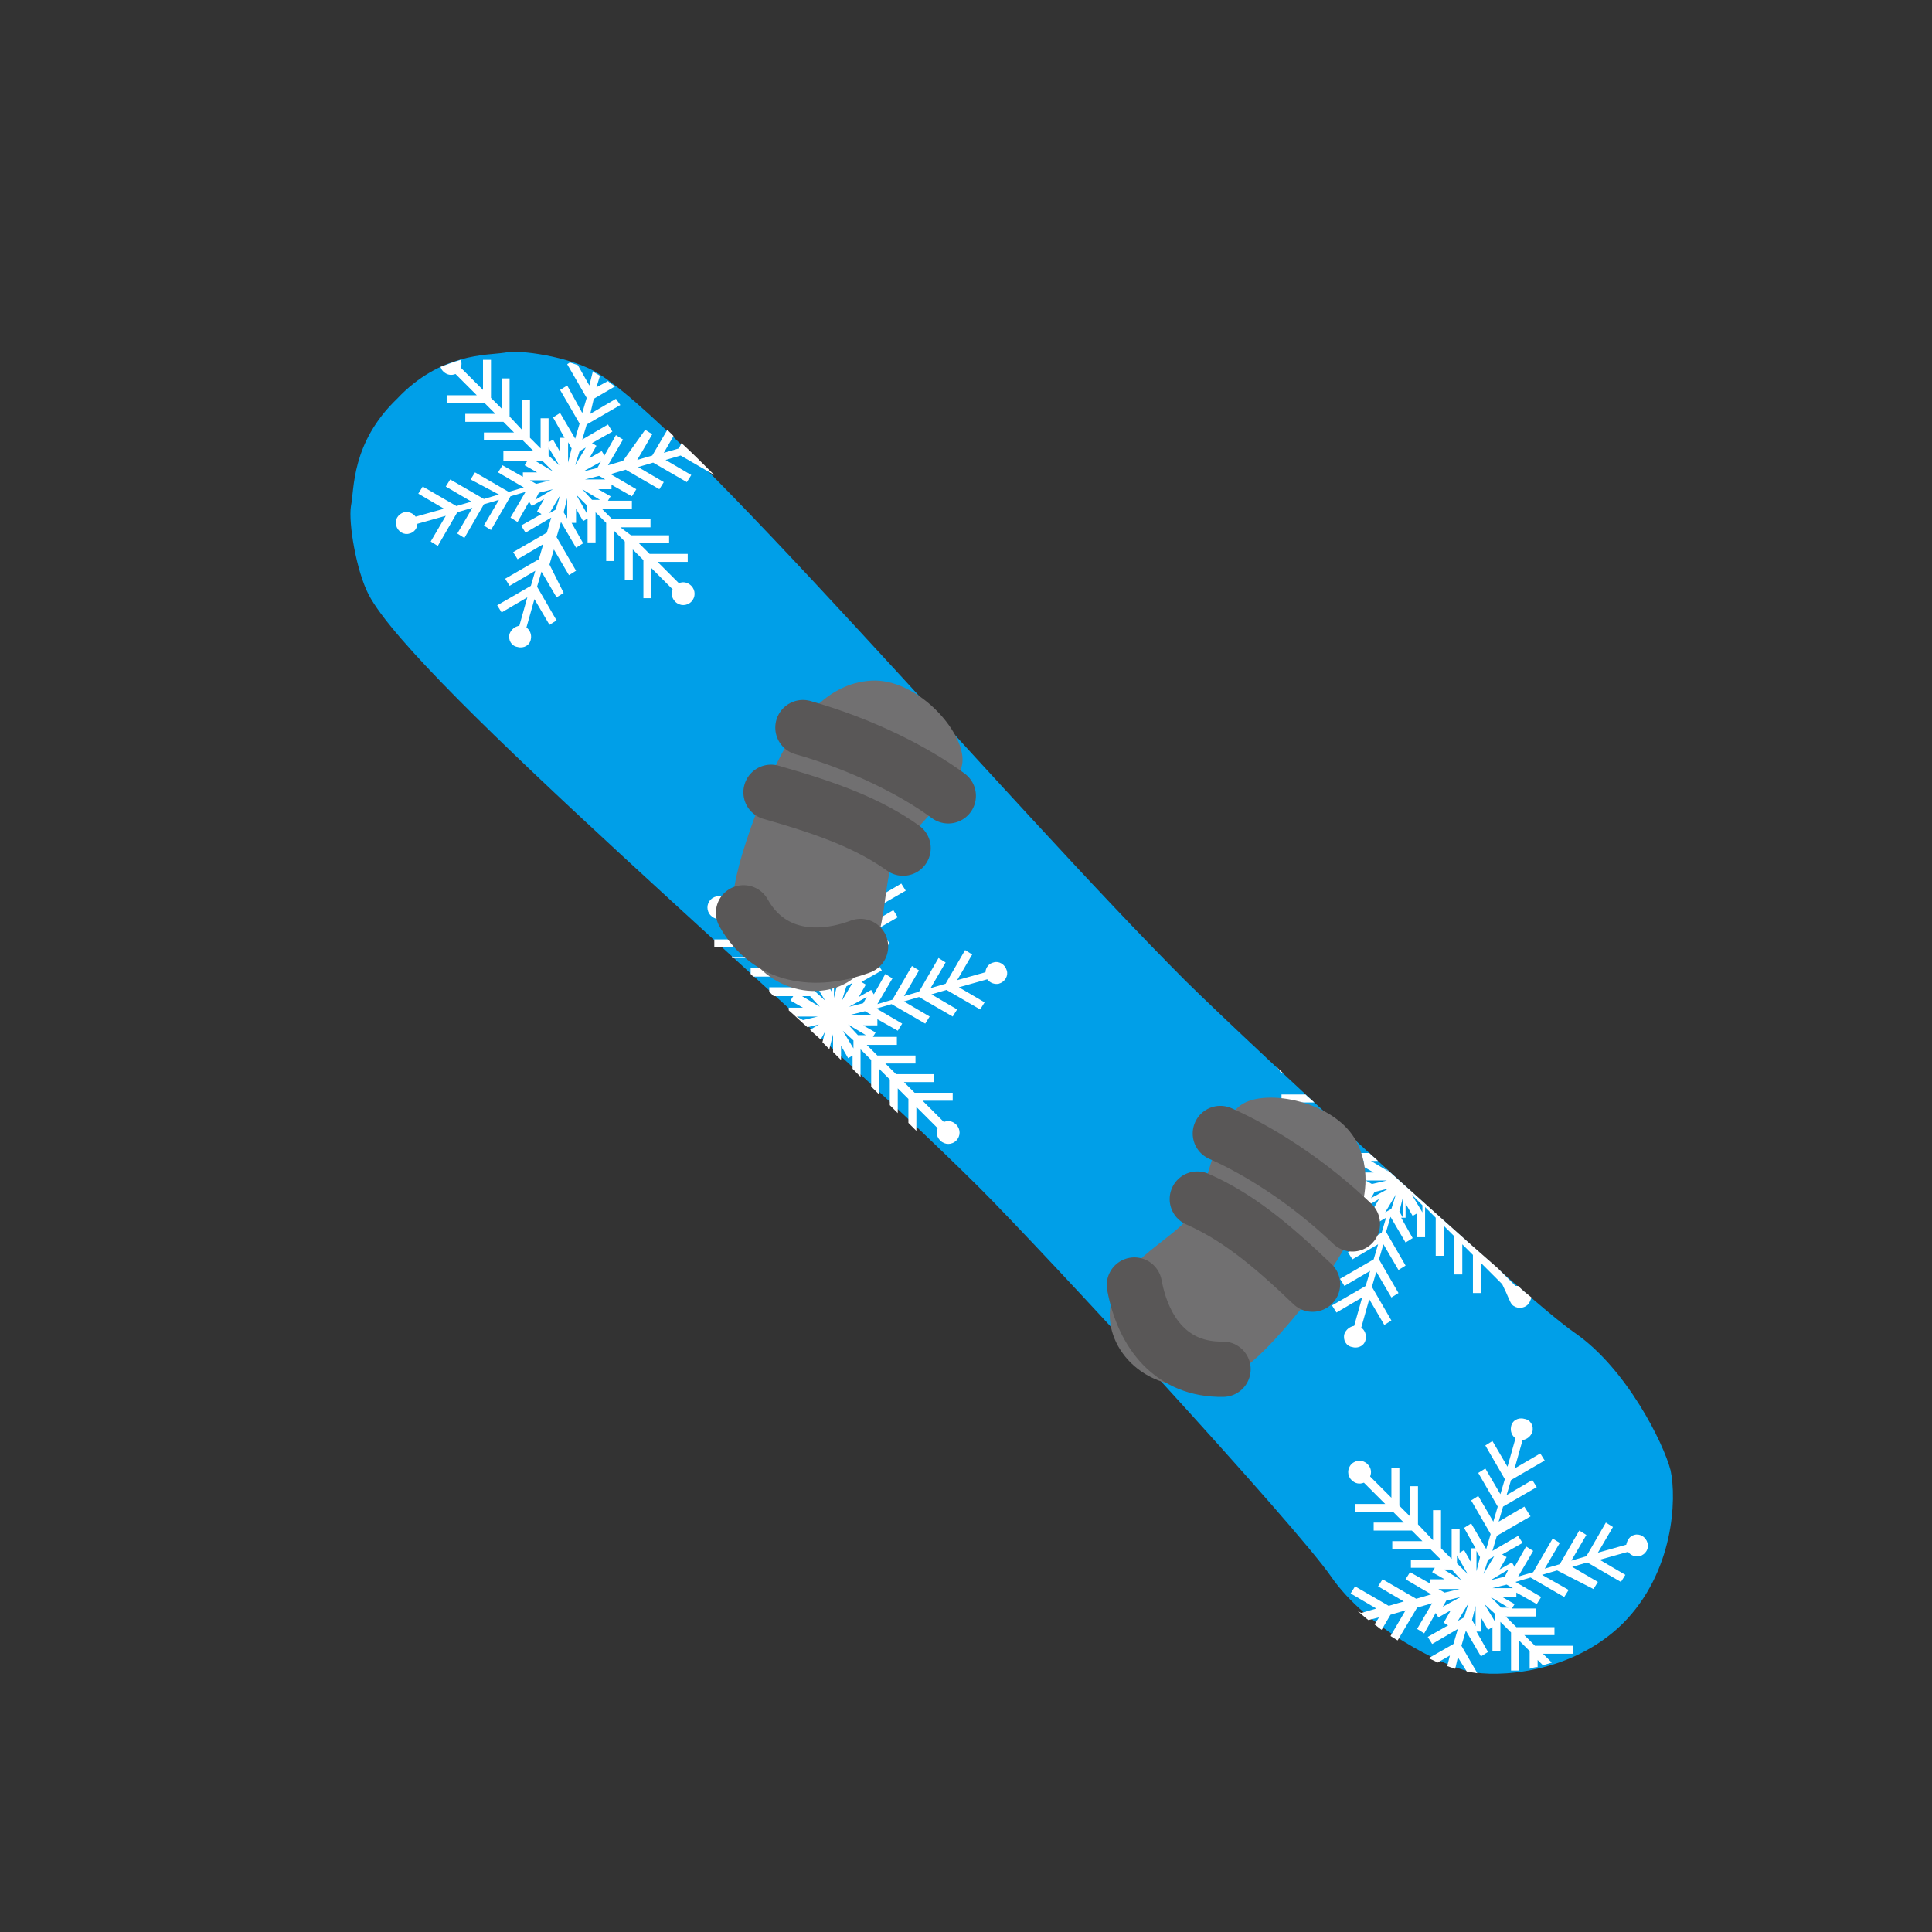
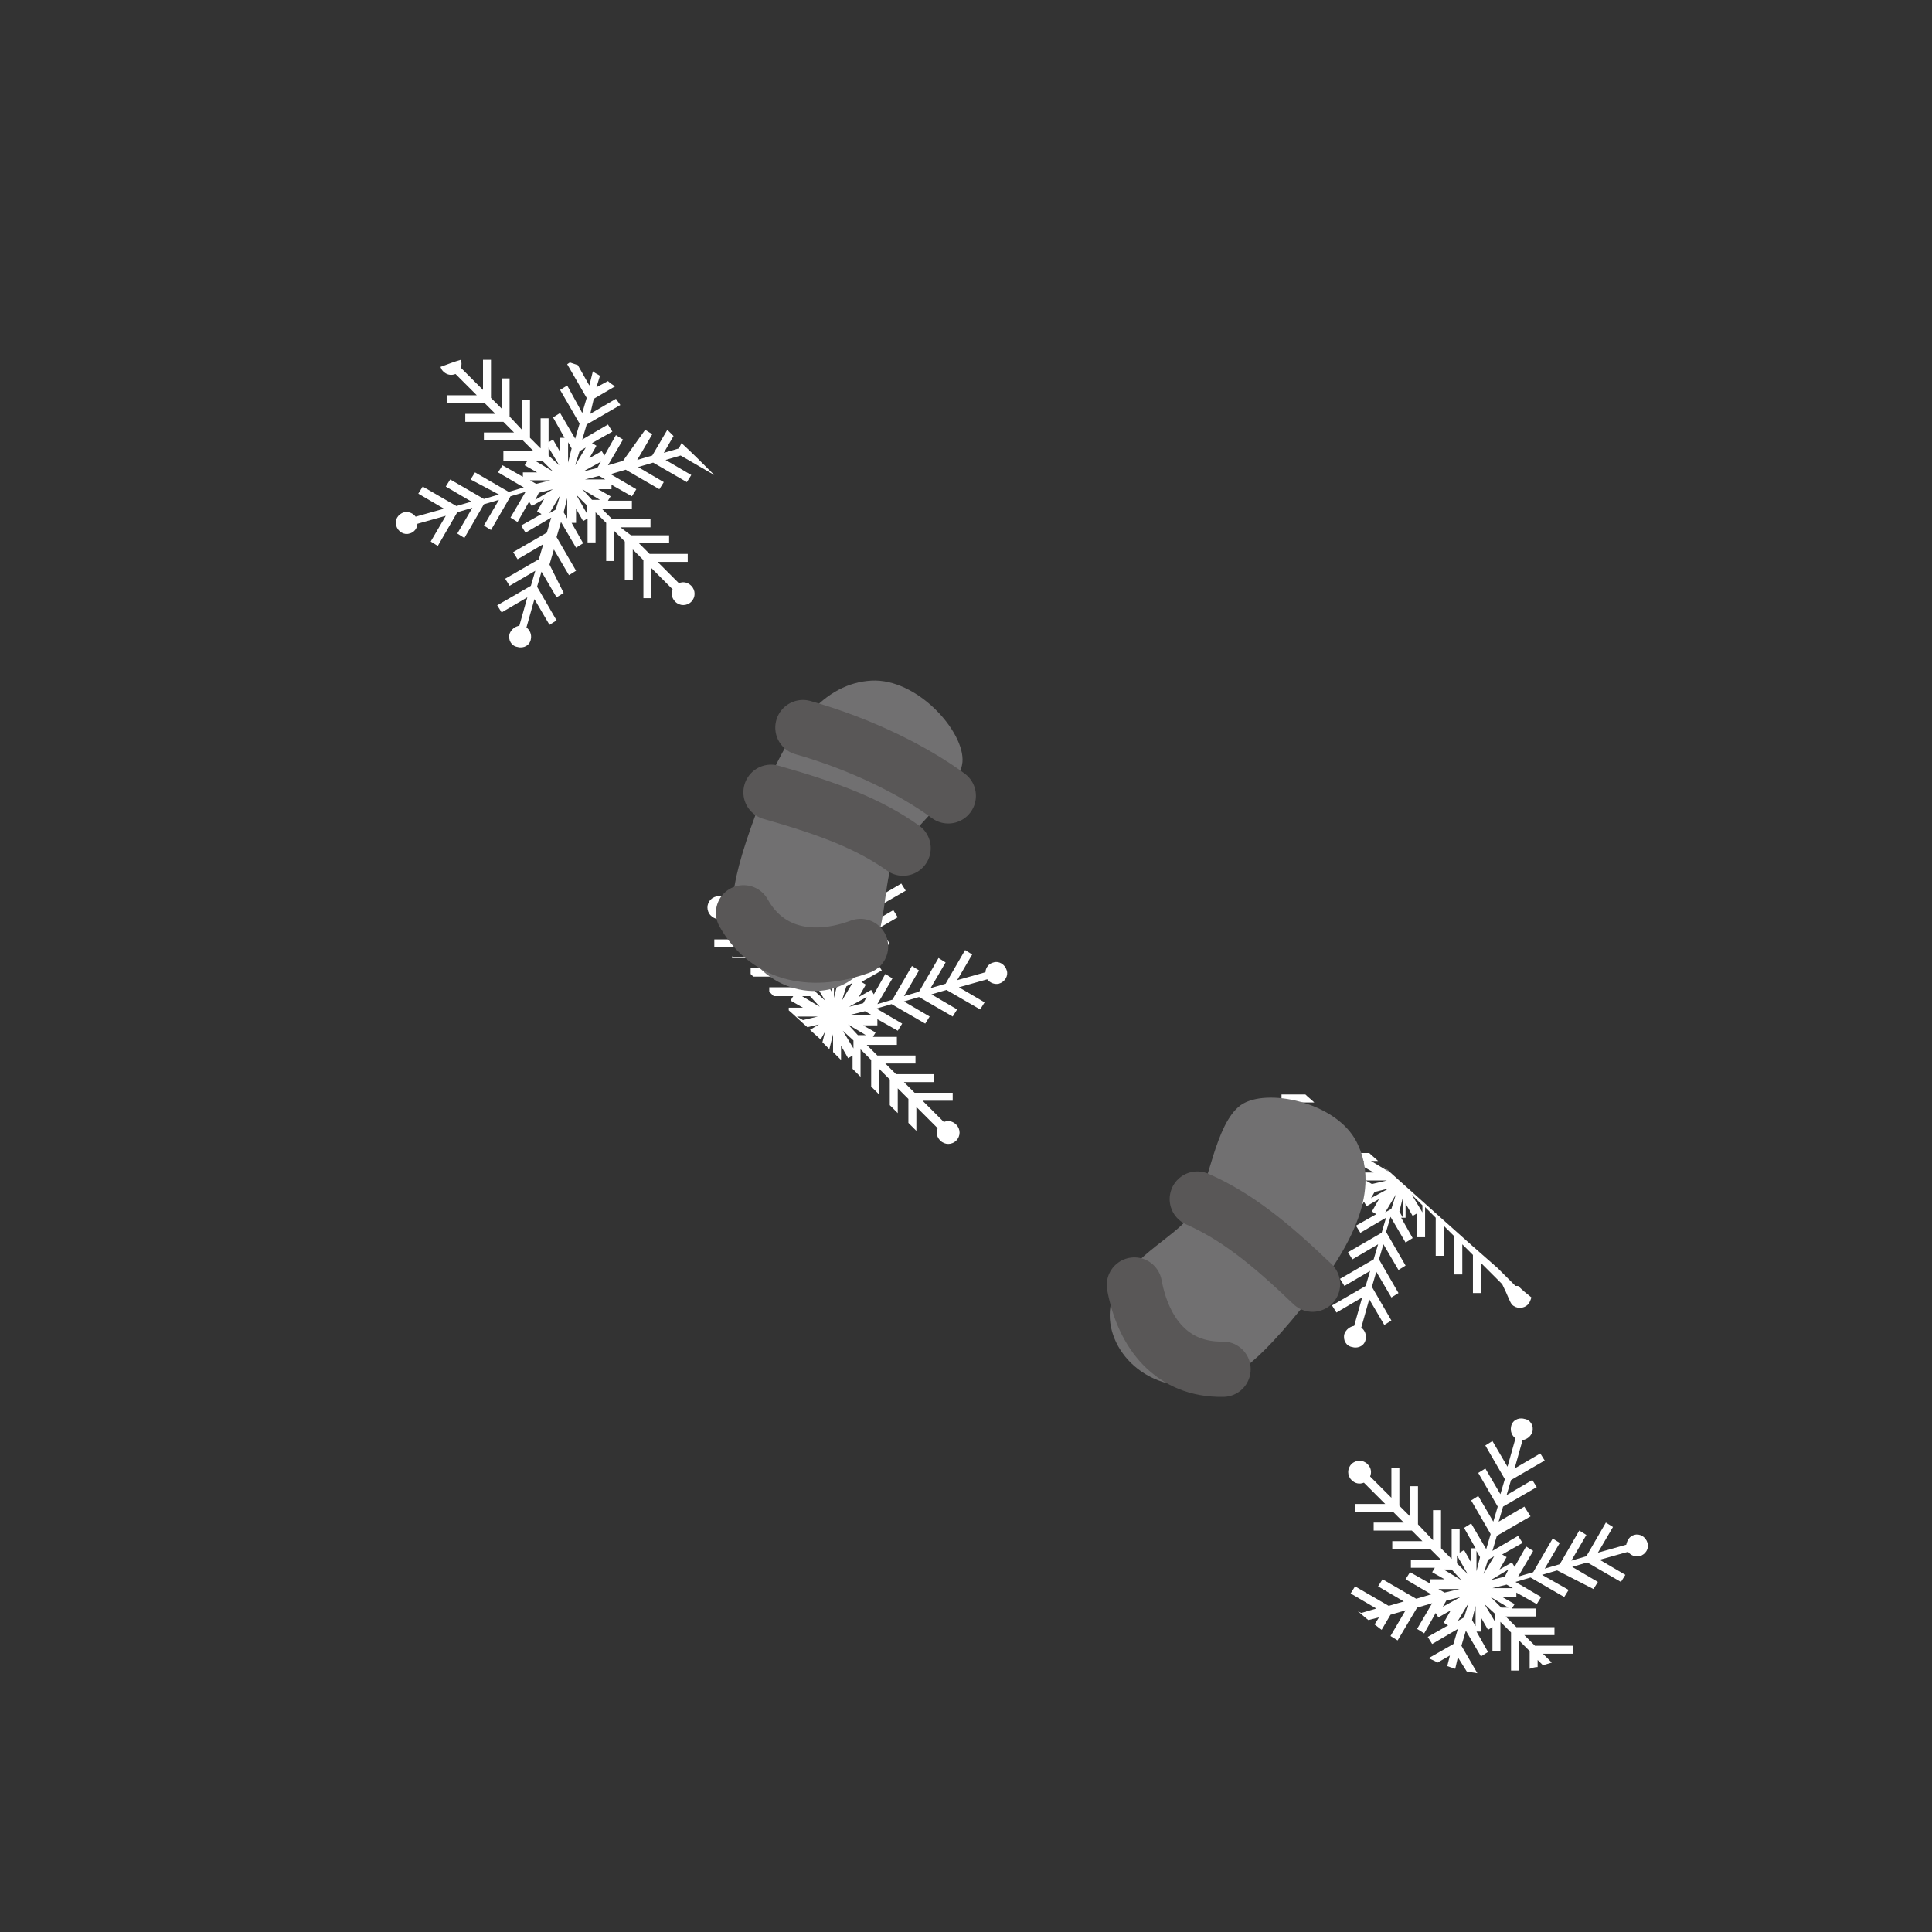
<svg xmlns="http://www.w3.org/2000/svg" version="1.1" id="レイヤー_1" x="0px" y="0px" viewBox="0 0 218 218" enable-background="new 0 0 218 218" xml:space="preserve">
  <rect x="0" y="0" width="218" height="218" fill="#333333" stroke="none" />
  <g>
-     <path fill="#009FE8" d="M177.7,150.4c-5.8-4-36.3-32.2-43.9-39.7c-20.3-20.3-57-63.6-66.9-68.9c-2.8-1.5-8.1-2.4-10-2   c-1.9,0.3-7.2,0-12.1,5.2c-5.2,5-4.8,10.2-5.2,12.1c-0.3,1.9,0.6,7.3,2,10c5.2,10,48.6,46.7,68.9,66.9c7.5,7.5,35.7,38.1,39.7,43.9   c4,5.8,12.4,10,15.6,10.7c3.1,0.7,11.5,0.3,17.3-5.4c5.8-5.8,6.1-14.1,5.4-17.3C187.7,162.8,183.5,154.4,177.7,150.4z" />
    <g>
      <polygon fill="none" points="92.5,113.6 91.3,112.4 90.4,112.4   " />
      <polygon fill="none" points="96.3,117.4 95.1,116.2 96.3,118.3   " />
      <polygon fill="none" points="97.4,113.2 97.8,112.5 95.8,113.7   " />
      <polygon fill="none" points="61.9,57.9 62.7,57.5 63.1,55.9   " />
      <polygon fill="none" points="64.1,49.9 64.1,52.3 64.5,50.7   " />
-       <polygon fill="none" points="90.6,115.1 92.2,114.6 89.8,114.6   " />
      <polygon fill="none" points="67.6,53.7 66,54.2 68.3,54.2   " />
      <polygon fill="none" points="169.8,177.9 170.2,177.1 168.2,178.3   " />
      <polygon fill="none" points="65.7,55.2 66.9,56.4 67.7,56.4   " />
      <polygon fill="none" points="97.6,114.1 96,114.6 98.4,114.6   " />
      <polygon fill="none" points="96.2,110.9 95.5,111.3 95,112.9   " />
      <polygon fill="none" points="95.7,115.6 96.9,116.8 97.8,116.8   " />
      <polygon fill="none" points="61.9,51.4 63.1,52.6 61.9,50.5   " />
      <polygon fill="none" points="67.3,52.8 67.8,52.1 65.7,53.3   " />
      <polygon fill="none" points="91.9,111.8 93.1,113 91.9,110.9   " />
      <polygon fill="none" points="66.2,50.5 65.4,50.9 65,52.5   " />
      <polygon fill="none" points="61.2,52 60.4,52 62.4,53.2   " />
      <polygon fill="none" points="65,55.8 66.2,57.9 66.2,57   " />
      <polygon fill="none" points="64,58.5 64,56.1 63.6,57.7   " />
      <polygon fill="none" points="94.1,110.3 94.1,112.7 94.6,111.1   " />
      <polygon fill="none" points="166.5,183.5 166.5,181.1 166.1,182.8   " />
      <polygon fill="none" points="163.3,180.6 162.8,181.3 164.9,180.2   " />
      <polygon fill="none" points="164.4,182.9 165.2,182.5 165.6,180.9   " />
      <polygon fill="none" points="154.8,133.6 156.5,133.2 154.1,133.2   " />
      <polygon fill="none" points="159.3,134.8 160.5,136.8 160.5,135.9   " />
      <polygon fill="none" points="166.6,175 166.6,177.3 167,175.7   " />
      <polygon fill="none" points="164.9,178.3 163.7,177.1 162.9,177.1   " />
      <polygon fill="none" points="168.6,175.5 167.9,176 167.5,177.6   " />
      <polygon fill="none" points="168.7,182.1 167.5,180.9 168.7,182.9   " />
      <polygon fill="none" points="163,179.7 164.6,179.3 162.3,179.3   " />
      <polygon fill="none" points="158.3,137.4 158.3,135 157.9,136.6   " />
      <polygon fill="none" points="169.4,181.4 170.2,181.4 168.2,180.2   " />
      <polygon fill="none" points="62.1,54.2 59.8,54.2 60.5,54.7   " />
      <polygon fill="none" points="60.8,55.6 60.3,56.3 62.4,55.1   " />
      <polygon fill="none" points="168.4,179.2 170.8,179.2 170.1,178.8   " />
      <polygon fill="none" points="165.6,177.6 164.4,175.6 164.4,176.4   " />
      <polygon fill="none" points="155.1,134.5 154.7,135.2 156.7,134.1   " />
      <polygon fill="none" points="156.3,136.8 157,136.4 157.4,134.8   " />
      <path fill="#FFFFFF" d="M56.3,55.8l-1.7,0.5l-3.8-2.2l-0.5,0.8l2.9,1.7l-1.7,0.5l-3.8-2.2l-0.5,0.8l2.9,1.7l-3.2,0.9    c-0.3-0.4-0.8-0.6-1.3-0.5c-0.7,0.2-1.1,0.9-0.9,1.5c0.2,0.7,0.9,1.1,1.5,0.9c0.5-0.1,0.9-0.6,0.9-1.1l3.2-0.9l-1.7,2.9l0.8,0.5    l2.2-3.8l1.7-0.5l-1.7,2.9l0.8,0.5l2.2-3.8l1.7-0.5l-1.7,2.9l0.8,0.5l2.2-3.8l1.7-0.5l-1.7,2.9l0.8,0.5l1.3-2.3l0.3,0.5l1.4-0.8    l-0.8,1.4l0.5,0.3l-2.3,1.3l0.5,0.8l2.9-1.7l-0.5,1.7l-3.8,2.2l0.5,0.8l2.9-1.7l-0.5,1.7l-3.8,2.2l0.5,0.8l2.9-1.7l-0.5,1.7    l-3.8,2.2l0.5,0.8l2.9-1.7l-0.9,3.2c-0.5,0.1-0.9,0.4-1.1,0.9c-0.2,0.7,0.2,1.4,0.9,1.5c0.7,0.2,1.4-0.2,1.5-0.9    c0.1-0.5-0.1-1-0.5-1.3l0.9-3.2l1.7,2.9l0.8-0.5l-2.2-3.8l0.5-1.7l1.7,2.9l0.8-0.5L62,63.7l0.5-1.7l1.7,2.9l0.8-0.5l-2.2-3.8    l0.5-1.7l1.7,2.9l0.8-0.5l-1.3-2.3H65v-1.6l0.8,1.4l0.5-0.3v2.7h0.9l0-3.4l1.2,1.2v4.3h0.9v-3.4l1.2,1.2v4.3h0.9v-3.4l1.2,1.2v4.3    l0.9,0l0-3.4l2.4,2.4c-0.2,0.5-0.1,1,0.3,1.4c0.5,0.5,1.3,0.5,1.8,0c0.5-0.5,0.5-1.3,0-1.8c-0.4-0.4-0.9-0.5-1.4-0.3l-2.4-2.4h3.4    l0-0.9h-4.3l-1.2-1.2l3.4,0v-0.9h-4.3L70,59.5h3.4v-0.9h-4.3l-1.2-1.2h3.4v-0.9h-2.7l0.3-0.5l-1.4-0.8H69l0-0.5l2.3,1.3l0.5-0.8    l-2.9-1.7l1.7-0.5l3.8,2.2l0.5-0.8l-2.9-1.7l1.7-0.5l3.8,2.2l0.5-0.8l-2.9-1.7l1.7-0.5l3.8,2.2c-1.3-1.3-2.5-2.5-3.7-3.6l-0.3,0.6    l-1.7,0.5l1.1-1.9c-0.2-0.2-0.5-0.5-0.7-0.7l-1.7,2.9l-1.7,0.5l1.7-2.9l-0.8-0.5L70.3,52l-1.7,0.5l1.7-2.9l-0.8-0.5l-1.3,2.3    l-0.3-0.5l-1.4,0.8l0.8-1.4l-0.5-0.3l2.3-1.3l-0.5-0.8l-2.9,1.7l0.5-1.7l3.8-2.2L69.5,45l-2.9,1.7L67,45l2.4-1.4    c-0.3-0.2-0.6-0.4-0.8-0.6l-1.3,0.7l0.4-1.3c-0.3-0.2-0.6-0.3-0.8-0.5c0,0,0,0,0,0l-0.4,1.6l-1.3-2.3c-0.3-0.1-0.6-0.2-0.9-0.3    l-0.3,0.2l2.2,3.8l-0.5,1.7L64,43.5l-0.8,0.5l2.2,3.8l-0.5,1.7l-1.7-2.9l-0.8,0.5l1.3,2.3h-0.5v1.6l-0.8-1.4l-0.5,0.3l0-2.7H61    l0,3.4l-1.2-1.2v-4.3h-0.9v3.4L57.5,47v-4.3h-0.9v3.4l-1.2-1.2v-4.3h-0.9v3.4L52,41.5c0.1-0.3,0.1-0.6,0-0.9    c-0.7,0.2-1.5,0.5-2.3,0.8c0.1,0.2,0.1,0.3,0.3,0.5c0.4,0.4,0.9,0.5,1.4,0.3l2.4,2.4h-3.4v0.9h4.3l1.2,1.2l-3.4,0v0.9h4.3l1.2,1.2    h-3.4v0.9H59l1.2,1.2l-3.4,0V52h2.7l-0.3,0.5l1.4,0.8h-1.6v0.5l-2.3-1.3l-0.5,0.8l2.9,1.7l-1.7,0.5l-3.8-2.2l-0.5,0.8L56.3,55.8z     M67.8,52.1l-0.4,0.7l-1.6,0.4L67.8,52.1z M65.4,50.9l0.7-0.4l-1.2,2L65.4,50.9z M64.1,49.9l0.4,0.7l-0.4,1.6V49.9z M67.6,53.7    l0.7,0.4H66L67.6,53.7z M61.9,51.4v-0.9l1.2,2L61.9,51.4z M65.7,55.2l2,1.2h-0.9L65.7,55.2z M62.7,57.5l-0.7,0.4l1.2-2L62.7,57.5z     M64,58.5l-0.4-0.7l0.4-1.6V58.5z M61.2,52l1.2,1.2l-2-1.2H61.2z M65,55.8l1.2,1.2l0,0.9L65,55.8z M62.1,54.2l-1.6,0.4l-0.7-0.4    L62.1,54.2z M60.8,55.6l1.6-0.4l-2,1.2L60.8,55.6z" />
      <path fill="#FFFFFF" d="M82.6,107.1v0.8c0,0,0.1,0.1,0.1,0.1h4.2l1.2,1.2h-3.4l0,0.7c0.1,0.1,0.2,0.2,0.3,0.3h4l1.2,1.2h-3.4v0.5    c0.2,0.2,0.3,0.3,0.5,0.5h2.2l-0.3,0.5l1.4,0.8h-1.6v0.3c0.7,0.6,1.4,1.3,2.1,1.9l1.3-0.3l-1,0.6c0.4,0.4,0.8,0.7,1.2,1.1l0.5-0.9    l-0.3,1.2c0.3,0.3,0.5,0.5,0.8,0.8l0-0.1l0.4-1.6l0,2c0.3,0.3,0.6,0.6,0.9,0.9V118l0.8,1.4l0.5-0.3v1.5c0.3,0.3,0.6,0.6,0.9,0.9    v-3.1l1.2,1.2v3c0.3,0.3,0.6,0.6,0.9,0.9v-2.9l1.2,1.2v2.9c0.3,0.3,0.6,0.6,0.9,0.9v-2.8l1.2,1.2v2.7c0.3,0.3,0.6,0.6,0.9,0.9    v-2.7l2.4,2.4c-0.2,0.5-0.1,1,0.3,1.4c0.5,0.5,1.3,0.5,1.8,0c0.5-0.5,0.5-1.3,0-1.8c-0.4-0.4-0.9-0.5-1.4-0.3l-2.4-2.4h3.4v-0.9    l-4.3,0l-1.2-1.2h3.4v-0.9h-4.3l-1.2-1.2h3.4l0-0.9h-4.3l-1.2-1.2l3.4,0l0-0.9h-2.7l0.3-0.5l-1.4-0.8h1.6V115l2.3,1.3l0.5-0.8    l-2.9-1.7l1.7-0.5l3.8,2.2l0.5-0.8l-2.9-1.7l1.7-0.5l3.8,2.2l0.5-0.8l-2.9-1.7l1.7-0.5l3.8,2.2l0.5-0.8l-2.9-1.7l3.2-0.9    c0.3,0.4,0.8,0.6,1.3,0.5c0.7-0.2,1.1-0.9,0.9-1.5c-0.2-0.7-0.9-1.1-1.5-0.9c-0.5,0.1-0.9,0.6-0.9,1.1l-3.2,0.9l1.7-2.9l-0.8-0.5    l-2.2,3.8l-1.7,0.5l1.7-2.9l-0.8-0.5l-2.2,3.8l-1.7,0.5l1.7-2.9l-0.8-0.5l-2.2,3.8l-1.7,0.5l1.7-2.9l-0.8-0.5l-1.3,2.3l-0.3-0.5    l-1.4,0.8l0.8-1.4l-0.5-0.3l2.3-1.3l-0.5-0.8l-2.9,1.7l0.5-1.7l3.8-2.2l-0.5-0.8l-2.9,1.7l0.5-1.7l3.8-2.2l-0.5-0.8l-2.9,1.7    l0.5-1.7l3.8-2.2l-0.5-0.8l-2.9,1.7l0.9-3.2c0.5-0.1,0.9-0.4,1.1-0.9c0.2-0.7-0.2-1.4-0.9-1.5c-0.7-0.2-1.4,0.2-1.5,0.9    c-0.1,0.5,0.1,1,0.5,1.3l-0.9,3.2l-1.7-2.9l-0.8,0.5l2.2,3.8l-0.5,1.7l-1.7-2.9l-0.8,0.5l2.2,3.8l-0.5,1.7l-1.7-2.9l-0.8,0.5    l2.2,3.8l-0.5,1.7l-1.7-2.9l-0.8,0.5l1.3,2.3h-0.5v1.6l-0.8-1.4l-0.5,0.3l0-2.7H91v3.4l-1.2-1.2l0-4.3l-0.9,0v3.4l-1.2-1.2l0-4.3    h-0.9l0,3.4l-1.2-1.2v-4.3h-0.9v3.4l-2.4-2.4c0.2-0.5,0.1-1-0.3-1.4c-0.5-0.5-1.3-0.5-1.8,0c-0.5,0.5-0.5,1.3,0,1.8    c0.4,0.4,0.9,0.5,1.4,0.3l2.4,2.4h-3.4v0.9h4.3l1.2,1.2H82.6z M90.6,115.1l-0.7-0.4h2.4L90.6,115.1z M96.3,117.4v0.9l-1.2-2    L96.3,117.4z M92.5,113.6l-2-1.2h0.9L92.5,113.6z M97.8,112.5l-0.4,0.7l-1.6,0.4L97.8,112.5z M95.5,111.3l0.7-0.4l-1.2,2    L95.5,111.3z M94.1,110.3l0.4,0.7l-0.4,1.6L94.1,110.3z M97.6,114.1l0.7,0.4H96L97.6,114.1z M91.9,111.8v-0.9l1.2,2L91.9,111.8z     M95.7,115.6l2,1.2h-0.9L95.7,115.6z" />
-       <path fill="#FFFFFF" d="M149,128.8h4.1c-0.3-0.3-0.7-0.6-1-0.9H149L149,128.8z" />
      <path fill="#FFFFFF" d="M170.6,147.2c0.5,0.5,1.3,0.5,1.8,0c0.2-0.2,0.3-0.5,0.4-0.8c-0.5-0.4-1-0.8-1.5-1.3c-0.1,0-0.2,0-0.3,0    l-2-2c-3.8-3.3-8.3-7.4-12.9-11.5l0.6,0.6l-2-1.2l0.8,0c-0.3-0.3-0.7-0.6-1-0.9l-3.3,0v0.9l2.7,0l-0.3,0.5l1.4,0.8h-1.6v0.5    l-2.3-1.3l-0.5,0.8l2.9,1.7l-1.7,0.5l-3.8-2.2l-0.5,0.8l3,1.7l-1.7,0.5l-3.8-2.2l-0.5,0.8l2.9,1.7l-1.7,0.5l-3.8-2.2l-0.5,0.8    l2.9,1.7l-3.2,0.9c-0.3-0.4-0.8-0.6-1.3-0.5c-0.7,0.2-1.1,0.9-0.9,1.5c0.2,0.7,0.9,1.1,1.5,0.9c0.5-0.1,0.9-0.6,0.9-1.1l3.2-0.9    l-1.7,2.9l0.8,0.5l2.2-3.8l1.7-0.5l-1.7,2.9l0.8,0.5l2.2-3.8l1.7-0.5l-1.7,2.9l0.8,0.5l2.2-3.8l1.7-0.5l-1.7,2.9l0.8,0.5l1.3-2.3    l0.3,0.5l1.4-0.8l-0.8,1.4l0.5,0.3l-2.3,1.3l0.5,0.8l2.9-1.7l-0.5,1.7l-3.8,2.2l0.5,0.8l2.9-1.7l-0.5,1.7l-3.8,2.2l0.5,0.8    l2.9-1.7l-0.5,1.7l-3.8,2.2l0.5,0.8l2.9-1.7l-0.9,3.2c-0.5,0.1-0.9,0.4-1.1,0.9c-0.2,0.7,0.2,1.4,0.9,1.5c0.7,0.2,1.4-0.2,1.5-0.9    c0.1-0.5-0.1-1-0.5-1.3l0.9-3.2l1.7,2.9l0.8-0.5l-2.2-3.8l0.5-1.7l1.7,2.9l0.8-0.5l-2.2-3.8l0.5-1.7l1.7,2.9l0.8-0.5l-2.2-3.8    l0.5-1.7l1.7,2.9l0.8-0.5l-1.3-2.3h0.5v-1.6l0.8,1.4l0.5-0.3v2.7l0.9,0l0-3.4l1.2,1.2l0,4.3h0.9v-3.4l1.2,1.2v4.3h0.9l0-3.4    l1.2,1.2v4.3h0.9v-3.4l2.4,2.4C170.2,146.3,170.3,146.8,170.6,147.2z M154.7,135.2l0.4-0.7l1.6-0.4L154.7,135.2z M157,136.4    l-0.7,0.4l1.2-2L157,136.4z M158.3,137.4l-0.4-0.7l0.4-1.6V137.4z M154.8,133.6l-0.7-0.4l2.4,0L154.8,133.6z M160.5,136.8l-1.2-2    l1.2,1.2V136.8z" />
-       <path fill="#FFFFFF" d="M144.8,121.1c-0.2-0.2-0.5-0.4-0.7-0.7c0.1,0.2,0.2,0.3,0.3,0.4C144.4,121,144.6,121,144.8,121.1z" />
      <path fill="#FFFFFF" d="M144.6,124.4h3.7c-0.3-0.3-0.7-0.6-1-0.9l-2.7,0V124.4z" />
      <path fill="#FFFFFF" d="M146.8,126.6l3.9,0c-0.3-0.3-0.7-0.6-1-0.9h-2.9V126.6z" />
      <path fill="#FFFFFF" d="M179.8,179.3l0.5-0.8l-2.9-1.7l1.7-0.5l3.8,2.2l0.5-0.8l-2.9-1.7l3.2-0.9c0.3,0.4,0.8,0.6,1.3,0.5    c0.7-0.2,1.1-0.9,0.9-1.5c-0.2-0.7-0.9-1.1-1.5-0.9c-0.5,0.1-0.8,0.6-0.9,1.1l-3.2,0.9l1.7-2.9l-0.8-0.5l-2.2,3.8l-1.7,0.5    l1.7-2.9l-0.8-0.5l-2.2,3.8l-1.7,0.5l1.7-2.9l-0.8-0.5l-2.2,3.8l-1.7,0.5l1.7-2.9l-0.8-0.5l-1.3,2.3l-0.3-0.5l-1.4,0.8l0.8-1.4    l-0.5-0.3l2.3-1.3l-0.5-0.8l-2.9,1.7l0.5-1.7l3.8-2.2L172,170l-2.9,1.7l0.5-1.7l3.8-2.2l-0.5-0.8l-2.9,1.7l0.5-1.7l3.8-2.2    l-0.5-0.8l-2.9,1.7l0.9-3.2c0.5-0.1,0.9-0.4,1.1-0.9c0.2-0.7-0.2-1.4-0.9-1.5c-0.7-0.2-1.4,0.2-1.5,0.9c-0.1,0.5,0.1,1,0.5,1.3    l-0.9,3.2l-1.7-2.9l-0.8,0.5l2.2,3.8l-0.5,1.7l-1.7-2.9l-0.8,0.5l2.2,3.8l-0.5,1.7l-1.7-2.9l-0.8,0.5l2.2,3.8l-0.5,1.7l-1.7-2.9    l-0.8,0.5l1.3,2.3h-0.5l0,1.6l-0.8-1.4l-0.5,0.3v-2.7h-0.9v3.4l-1.2-1.2v-4.3h-0.9v3.4L160,172v-4.3h-0.9l0,3.4l-1.2-1.2v-4.3    h-0.9l0,3.4l-2.4-2.4c0.2-0.5,0.1-1-0.3-1.4c-0.5-0.5-1.3-0.5-1.8,0c-0.5,0.5-0.5,1.3,0,1.8c0.4,0.4,0.9,0.5,1.4,0.3l2.4,2.4h-3.4    v0.9h4.3l1.2,1.2H155l0,0.9h4.3l1.2,1.2h-3.4v0.9l4.3,0l1.2,1.2h-3.4v0.9h2.7l-0.3,0.5l1.4,0.8h-1.6v0.5l-2.3-1.3l-0.5,0.8    l2.9,1.7l-1.7,0.5l-3.8-2.2l-0.5,0.8l2.9,1.7l-1.7,0.5l-3.8-2.2l-0.5,0.8l2.9,1.7l-1.7,0.5l-0.4-0.2c0.4,0.3,0.8,0.7,1.2,1    l1.2-0.3l-0.5,0.8c0.3,0.2,0.5,0.4,0.8,0.6l1-1.7l1.7-0.5l-1.7,2.9c0.3,0.2,0.5,0.3,0.8,0.5l2.2-3.7l1.7-0.5l-1.7,2.9l0.8,0.5    l1.3-2.3l0.3,0.5l1.4-0.8l-0.8,1.4l0.5,0.3l-2.3,1.3l0.5,0.8l2.9-1.7l-0.5,1.7l-2.8,1.6c0.4,0.2,0.7,0.3,1,0.5l1.4-0.8l-0.3,1.2    c0.3,0.1,0.6,0.2,0.9,0.3l0.3-1.3l1,1.6c0.4,0.1,0.7,0.1,1.2,0.2l-1.8-3.1l0.5-1.7l1.7,2.9l0.8-0.5l-1.3-2.3l0.5,0v-1.6l0.8,1.4    l0.5-0.3v2.7h0.9V183l1.2,1.2v4.3l0.9,0v-3.4l1.2,1.2l0,2c0.3-0.1,0.6-0.2,0.9-0.2v-0.8l0.6,0.6c0.3-0.1,0.7-0.2,1-0.3l-1-1h3.3    c0,0,0,0,0.1,0v-0.9l-4.3,0l-1.2-1.2l3.4,0v-0.9h-4.3l-1.2-1.2l3.4,0v-0.9l-2.7,0l0.3-0.5l-1.4-0.8h1.6l0-0.5l2.3,1.3l0.5-0.8    l-2.9-1.7l1.7-0.5l3.8,2.2l0.5-0.8l-3-1.7l1.7-0.5L179.8,179.3z M162.8,181.3l0.4-0.7l1.6-0.4L162.8,181.3z M165.2,182.5l-0.7,0.4    l1.2-2L165.2,182.5z M166.5,183.5l-0.4-0.7l0.4-1.6V183.5z M163,179.7l-0.7-0.4h2.4L163,179.7z M168.7,182.1l0,0.9l-1.2-2    L168.7,182.1z M164.9,178.3l-2-1.2h0.9L164.9,178.3z M167.9,176l0.7-0.4l-1.2,2L167.9,176z M166.6,175l0.4,0.7l-0.4,1.6L166.6,175    z M169.4,181.4l-1.2-1.2l2,1.2L169.4,181.4z M165.6,177.6l-1.2-1.2v-0.9L165.6,177.6z M168.4,179.2l1.6-0.4l0.7,0.4H168.4z     M169.8,177.9l-1.6,0.4l2-1.2L169.8,177.9z" />
    </g>
    <g>
      <path fill="#717071" d="M84.2,107.3c3.4,5.6,10.6,5.8,13.4,1.7c2.7-4,1.9-9.5,3.4-12.4c1.5-2.8,7.2-7,7.6-10.6    c0.3-3.4-5.1-9.5-10.3-9.2c-5.1,0.3-9.4,4.8-13,15C81.9,101,82.1,103.9,84.2,107.3z" />
      <path fill="none" stroke="#595757" stroke-width="6.24" stroke-linecap="round" stroke-linejoin="round" d="M90.6,82.1    c6.7,1.9,12.6,4.9,16.4,7.7" />
      <path fill="none" stroke="#595757" stroke-width="6.24" stroke-linecap="round" stroke-linejoin="round" d="M87,89.4    c6.7,1.9,11.1,3.6,14.9,6.3" />
      <path fill="none" stroke="#595757" stroke-width="6.24" stroke-linecap="round" stroke-linejoin="round" d="M83.9,103    c2.8,5,8.1,5.7,13.2,3.8" />
    </g>
    <g>
      <path fill="#717071" d="M134.1,156.4c-6.6-0.1-10.4-6.2-8.3-10.6c2.1-4.4,7.3-6.4,8.9-9.2c1.7-2.8,2.4-9.8,5.3-11.9    c2.8-2,10.8-0.4,13.1,4.2c2.3,4.6,0.7,10.5-6.3,18.8C140.7,155.2,138.1,156.4,134.1,156.4z" />
-       <path fill="none" stroke="#595757" stroke-width="6.24" stroke-linecap="round" stroke-linejoin="round" d="M152.6,138.1    c-5-4.8-10.6-8.3-14.9-10.2" />
      <path fill="none" stroke="#595757" stroke-width="6.24" stroke-linecap="round" stroke-linejoin="round" d="M148.1,144.9    c-5-4.8-8.7-7.7-13-9.6" />
      <path fill="none" stroke="#595757" stroke-width="6.24" stroke-linecap="round" stroke-linejoin="round" d="M138,154.5    c-5.8,0.1-9-4.1-10-9.5" />
    </g>
  </g>
</svg>